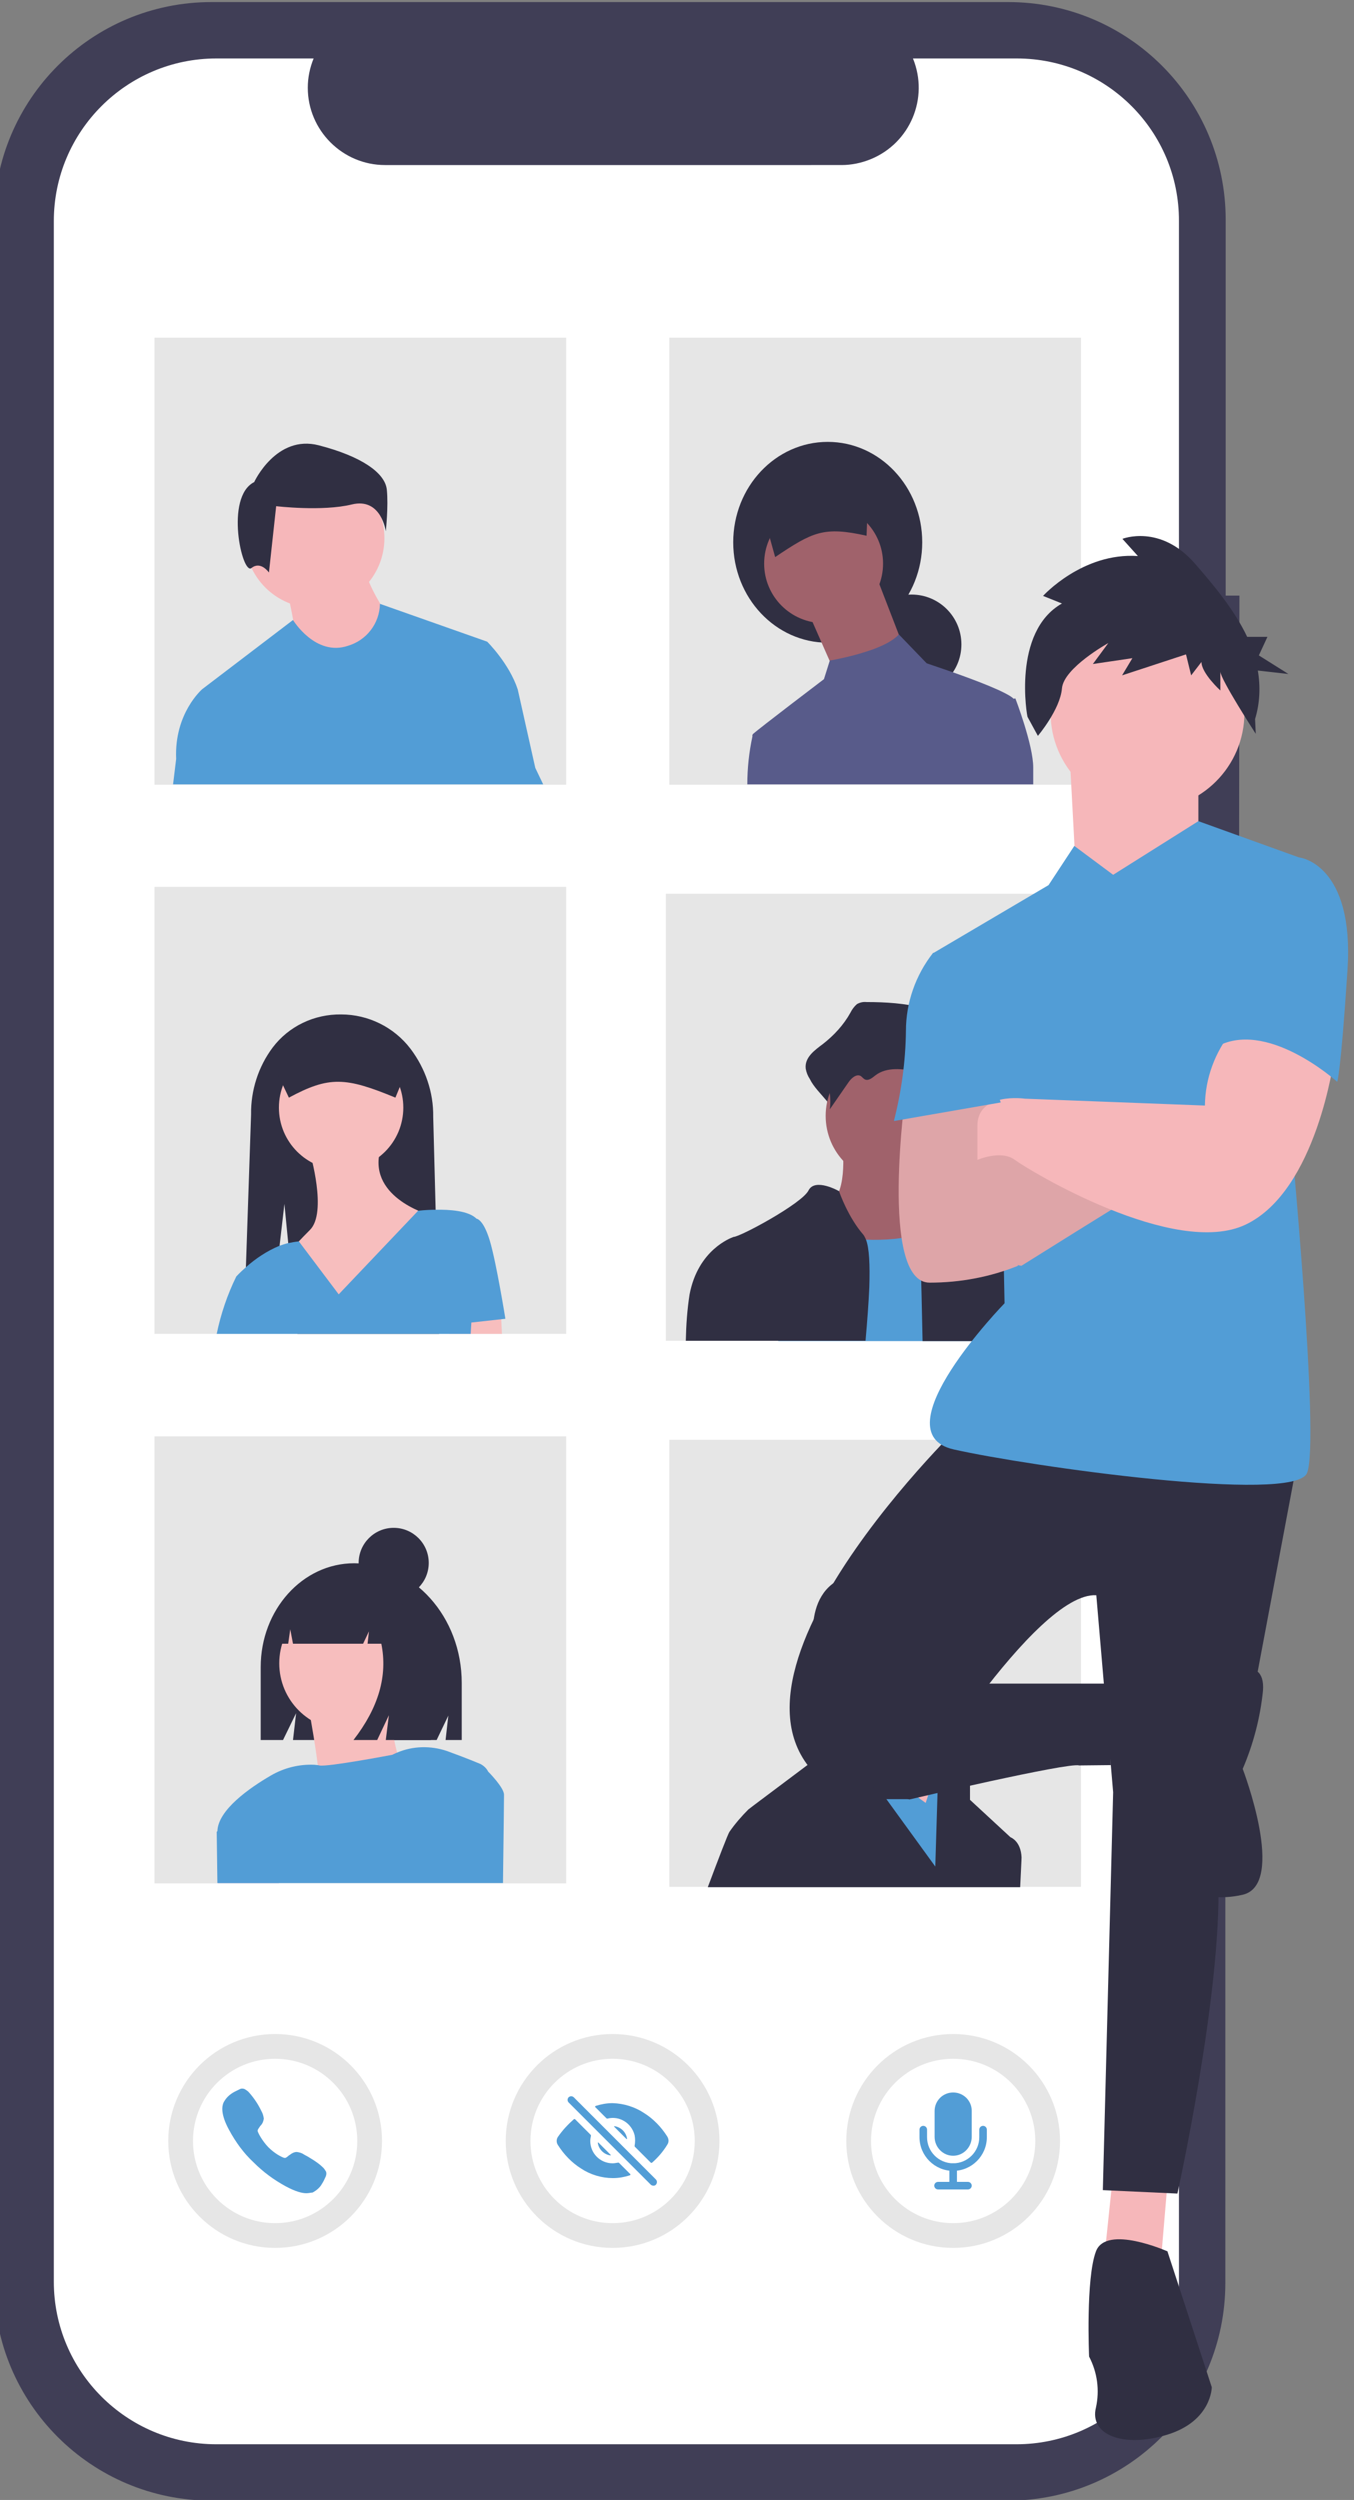
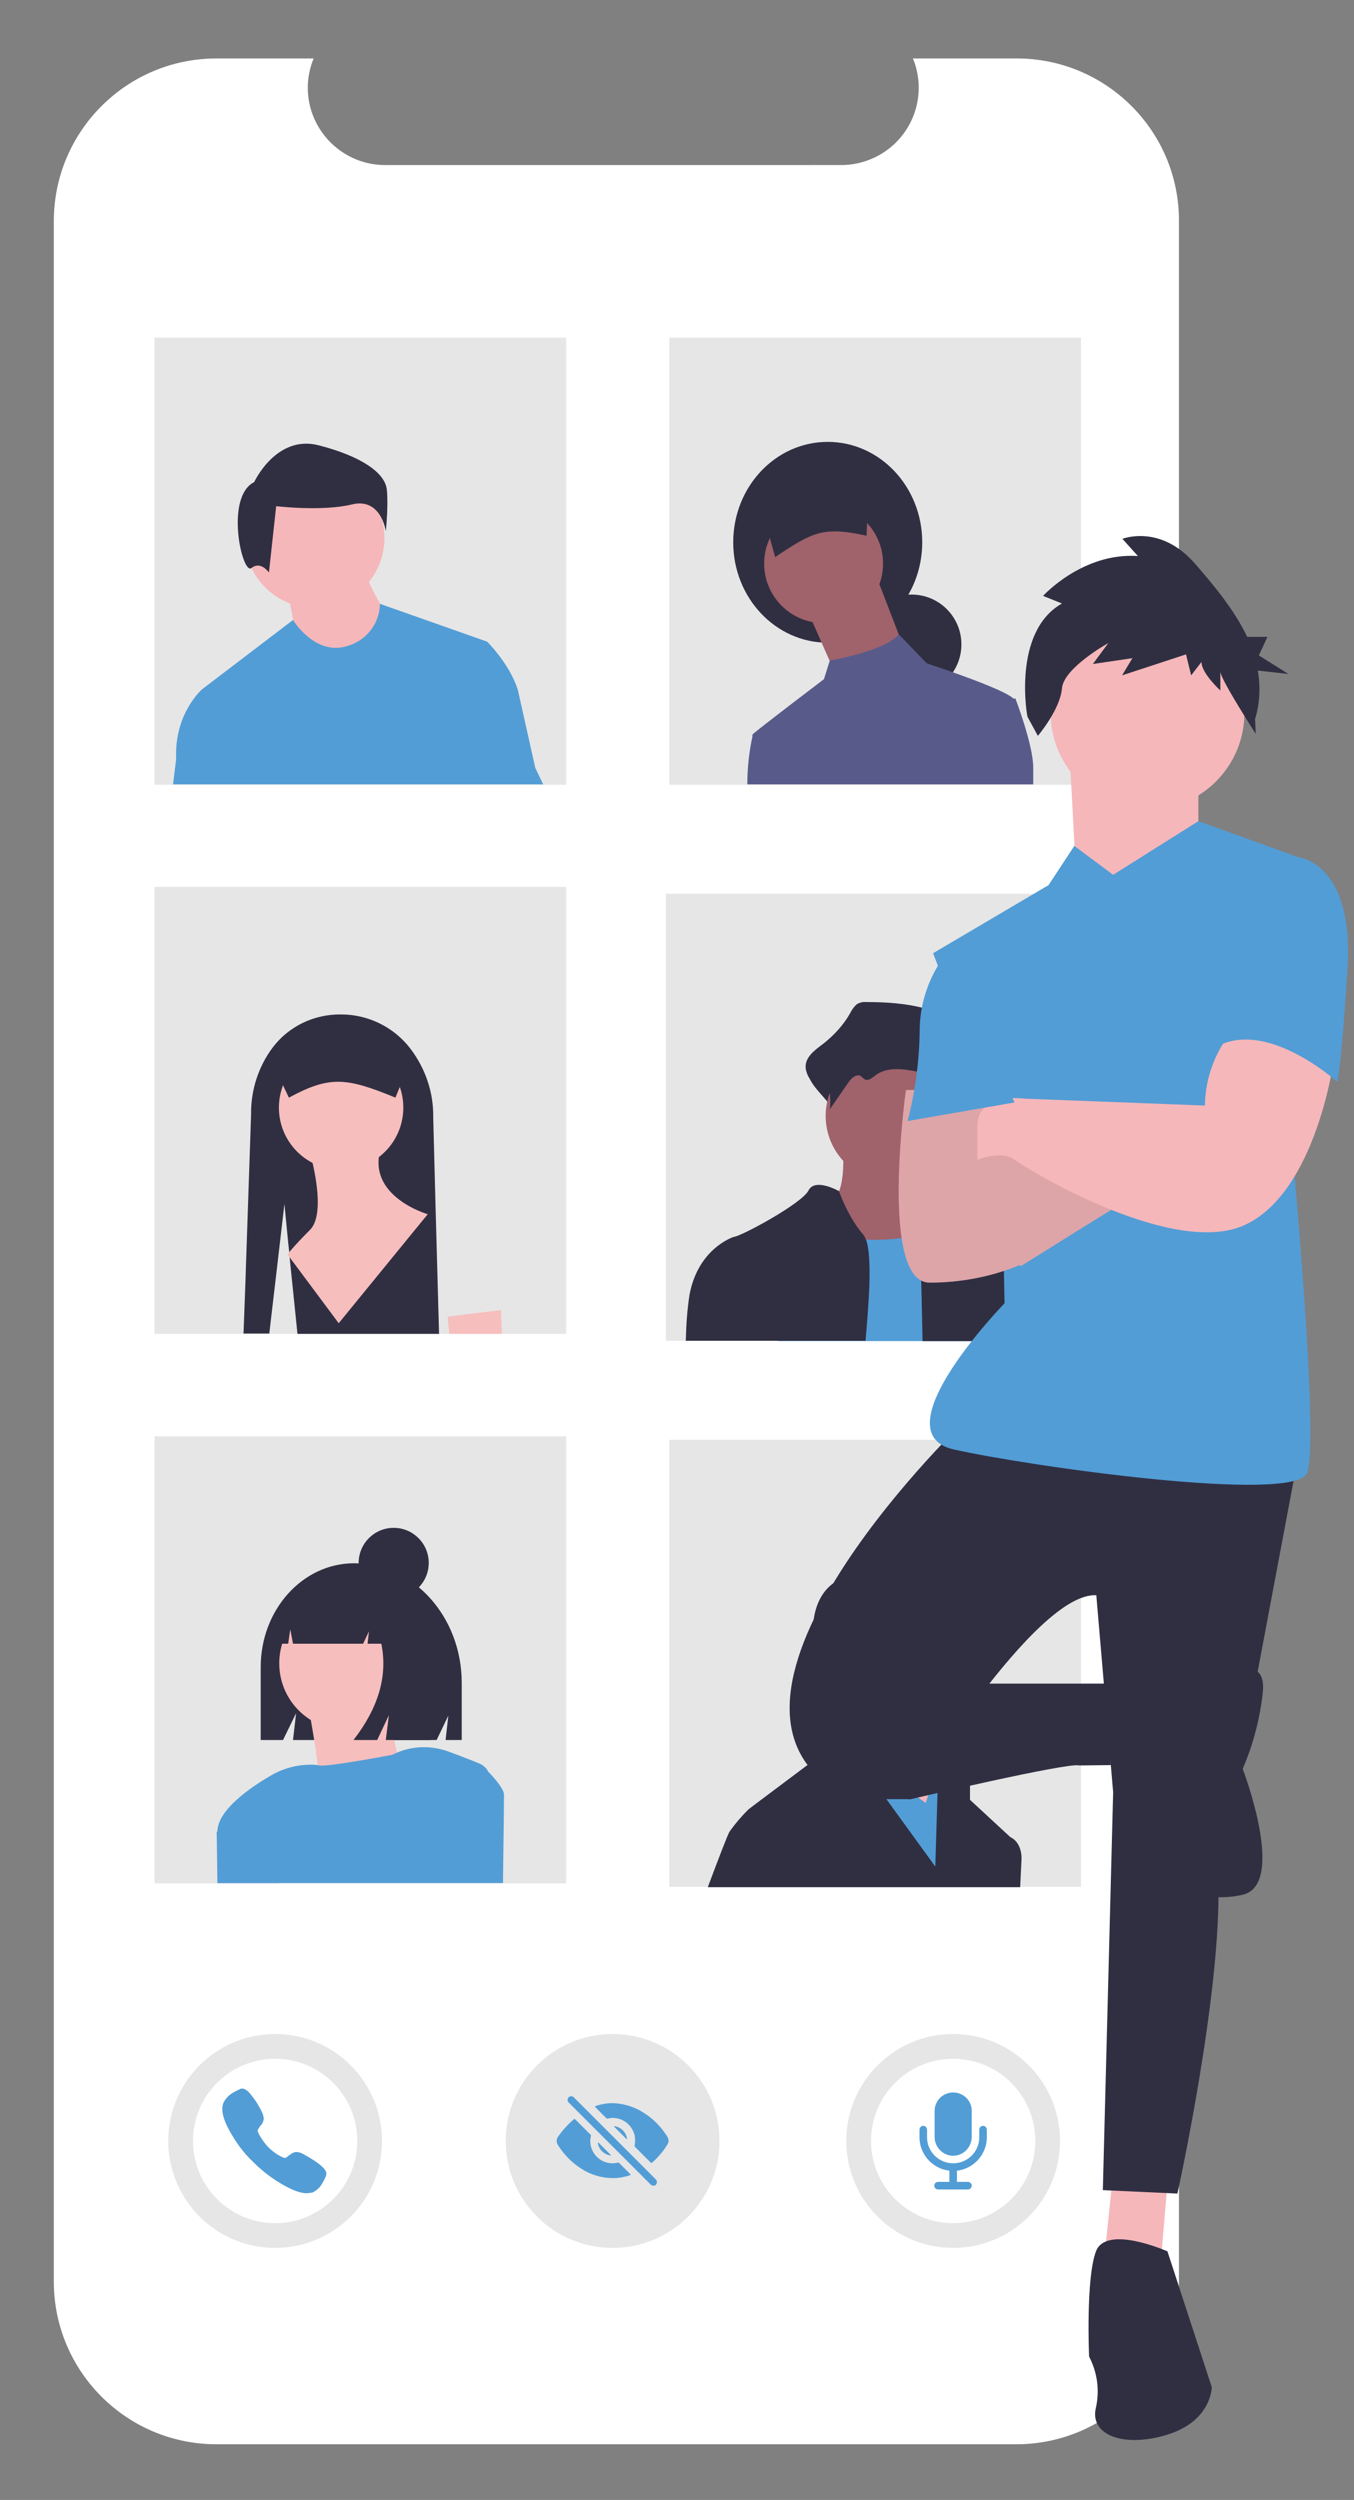
<svg xmlns="http://www.w3.org/2000/svg" id="Слой_1" x="0px" y="0px" viewBox="0 0 394 727" style="enable-background:new 0 0 394 727;" xml:space="preserve">
  <rect x="0" y="0" width="394" height="727" fill="#808080" stroke="none" />
  <style type="text/css"> .st0{fill:#403E56;} .st1{fill:#FFFFFF;} .st2{fill:#E6E6E6;} .st3{fill:#F6B7BA;} .st4{fill:#302F42;} .st5{fill:#529DD6;} .st6{fill:#A0626B;} .st7{fill:#585B8A;} .st8{fill:#F7BEBE;} .st9{fill:#D0CDE1;} .st10{fill:#F6B6B9;} .st11{opacity:0.1;fill:#010202;enable-background:new ;} </style>
  <g id="Group_5" transform="translate(-176.339 -93)">
-     <path id="Path_33" class="st0" d="M537,266.2h-4V156.9c0-35-28.3-63.3-63.3-63.3l0,0H237.9c-35,0-63.3,28.3-63.3,63.3v600 c0,35,28.3,63.3,63.3,63.3l0,0h231.7c35,0,63.3-28.3,63.3-63.3c0,0,0,0,0,0V344.1h4L537,266.2z" />
    <path id="Path_34" class="st1" d="M472.2,110H442c4.7,11.5-0.8,24.6-12.3,29.3c-2.7,1.1-5.6,1.7-8.5,1.7H288.4 c-12.4,0-22.5-10.1-22.5-22.5c0-2.9,0.6-5.8,1.7-8.5h-28.3c-26.1,0-47.3,21.2-47.3,47.3v0v599.2c0,26.1,21.2,47.3,47.3,47.3h0 h232.8c26.1,0,47.3-21.2,47.3-47.3v0l0,0V157.3C519.5,131.2,498.3,110,472.2,110L472.2,110L472.2,110z" />
    <g>
      <rect x="221.3" y="191.2" class="st2" width="119.8" height="130" />
      <circle class="st3" cx="267.9" cy="249.5" r="20.3" />
      <path class="st3" d="M260,265c0,0,2.5,12,2.5,13.3s12,7,12,7l10.8-1.9l3.8-11.4c0,0-6.3-9.5-6.3-13.3L260,265z" />
      <path class="st4" d="M250.3,233.2c0,0,6.4-13.9,18.8-10.7s19.3,8,19.8,12.9c0.5,4.8-0.3,12.1-0.3,12.1s-1.3-9.9-9.9-7.8 s-22,0.5-22,0.5l-2.1,19.3c0,0-2.4-3.5-5.1-1.3C246.8,260.3,241.7,237.5,250.3,233.2z" />
      <path class="st5" d="M332.1,316.3l-5.1-22.8c-2.5-7.6-8.9-13.9-8.9-13.9l-31.2-11h0c-0.1,5.7-3.9,10.6-9.3,12.2 c-9.5,3.2-16-7.5-16-7.5l-26.4,20.1c0,0-8.2,7-7.6,20.3l-0.9,7.4h107.7L332.1,316.3z" />
    </g>
    <g>
      <rect x="371.1" y="191.2" class="st2" width="119.8" height="130" />
      <ellipse class="st4" cx="417.2" cy="250.7" rx="27.5" ry="29.2" />
      <circle class="st4" cx="441.6" cy="280.4" r="14.5" />
      <polygon class="st6" points="431.5,261 439.3,281.2 419.6,289.4 417.9,285.5 411.9,271.9 " />
      <circle class="st6" cx="416" cy="256.9" r="17.3" />
      <path class="st4" d="M401.9,255c10.9-7.3,14.1-9,26.6-6.2l0.7-18.2l-32.2,6.8L401.9,255z" />
      <path class="st7" d="M471.8,296.1l-0.5,0.1c0,0,0,0,0,0c-1.9-1.9-10.9-5.3-17.7-7.7h0c-4.3-1.5-7.6-2.6-7.6-2.6l-8.1-8.4 c-2.1,2.3-6.4,4.1-10.5,5.3c-3.2,1-6.4,1.7-9.6,2.3h0l-1.7,5.4c0,0-19.1,14.5-20.7,16h0v0c-0.1,0.2-0.2,0.4-0.1,0.6v0 c-1,4.6-1.5,9.3-1.5,14H477v-4.9C477,309.6,471.8,296.1,471.8,296.1z" />
    </g>
    <g>
      <rect x="221.3" y="350.9" class="st2" width="119.8" height="130" />
      <path class="st4" d="M304.1,480.9h-41.2l-2.3-22.4l-0.1-1.4l-0.3-2.7l-1.1-11.3l-1.4,12.1l-3,25.6h-7.5l0.3-8l0.3-8.1l0.1-3.3 l1.5-44.3c-0.1-7,2.1-13.9,6.3-19.5c4.7-6.2,12.1-9.7,19.9-9.6c7.9,0,15.4,3.7,20.2,10c4.3,5.7,6.7,12.6,6.6,19.8l0.7,26.8 L304.1,480.9z" />
      <circle class="st8" cx="275.6" cy="415.1" r="18.1" />
      <path class="st8" d="M266.5,428.1c0,0,5.2,17.5,0,22.6c-5.2,5.2-6.5,7.1-6.5,7.1l14.9,20l25.9-31.7c0,0-18.1-5.2-13.6-19.4 L266.5,428.1z" />
      <polygon class="st8" points="322.4,480.9 307.1,480.9 306.8,478.3 306.6,475.9 313.6,475 322.1,474 322.2,476.7 " />
-       <path class="st5" d="M323.4,476.5c0,0-2.6-16.2-4.5-22.6s-3.9-6.5-3.9-6.5h0l0,0c-2.3-2.3-7.8-2.7-11.9-2.6 c-2.9,0-5.1,0.3-5.1,0.3l-23.1,24.3L263.3,454v0c-1,0.1-2.1,0.3-3.1,0.5c-0.9,0.2-1.7,0.5-2.6,0.8c-3.6,1.5-6.9,3.7-9.8,6.3h0 c-1.7,1.5-2.7,2.6-2.7,2.6c-2.6,5.3-4.5,10.9-5.7,16.7h73.9l0.2-3.3v0L323.4,476.5z" />
      <path class="st4" d="M260.4,412.2c11.7-6.3,16.5-6,31,0l3.9-9.5c0-3.7-3-6.7-6.7-6.7h-26c-3.7,0-6.7,3-6.7,6.7L260.4,412.2z" />
    </g>
    <g>
      <rect x="370.1" y="352.9" class="st2" width="119.8" height="130" />
      <path class="st4" d="M428.5,384.4c-1-0.1-1.9,0.1-2.8,0.6c-0.8,0.7-1.4,1.5-1.9,2.5c-2,3.6-4.8,6.6-8,9.1c-2.4,1.8-5.4,3.9-5,7.2 c0.2,1.1,0.6,2.1,1.2,3c2.2,4.5,8.2,7.9,7.6,13c2.2-3.7-0.7-5.5,1.5-9.2c1-1.7,2.9-3.7,4.4-2.6c0.5,0.4,0.9,1,1.4,1.3 c1.3,0.8,2.7-0.7,3.9-1.7c4-3.6,9.7-2.7,14.7-1.5c2.4,0.5,4.9,1.2,6.3,3.5c1.8,3-1.7,6.1-2.6,9.5c-0.3,1,0.3,2,1.3,2.2 c0.2,0.1,0.4,0.1,0.6,0c1.5-0.1,3.3-0.3,3.4-0.9c1.9,0.1,4.2-0.1,5-2.1c0.2-0.8,0.4-1.6,0.4-2.4c0.3-3.3,1.7-6.3,2.6-9.4 s1.3-6.8-0.2-9.6c-0.6-0.9-1.2-1.8-2-2.5C451.2,385.8,439.6,384.4,428.5,384.4z" />
      <path class="st6" d="M421.5,426.2c0,0,1.9,16-5.1,17.3s6.4,23.1,6.4,23.1l32.1,3.9l-7.7-25.7c0,0-5.1-1.9-1.9-14.8 C448.4,417.2,421.5,426.2,421.5,426.2z" />
      <circle class="st6" cx="435.9" cy="417.5" r="19.3" />
      <path class="st5" d="M402.8,482.9c3.4-13.4,8.1-31.4,8.1-31.4s1.8,0.4,4.7,0.8c4.2,0.6,8.4,1,12.7,1.2c5.4,0.2,11.2-0.2,15.6-1.7 c1.7-0.5,3.2-1.4,4.6-2.5c0.6-0.5,1.1-1,1.5-1.6c7.7-10.3,10.9,28.9,10.9,28.9l0.6,6.4H402.8z" />
      <path class="st4" d="M429.4,389.4c-0.8-0.1-1.6,0.1-2.3,0.4c-0.6,0.5-1.2,1.1-1.5,1.7c-1.7,2.6-3.9,4.8-6.6,6.4 c-1.9,1.2-4.4,2.8-4.1,5.1c0.2,0.8,0.5,1.5,0.9,2.1c1.8,3.2,2.5,6.9,2,10.5l5.4-7.8c0.8-1.2,2.3-2.6,3.6-1.9 c0.4,0.3,0.7,0.7,1.2,1c1.1,0.5,2.2-0.5,3.1-1.2c3.3-2.5,7.9-1.9,11.9-1.1c1.9,0.4,4,0.9,5.1,2.5c1.9,2.6-0.1,6.5,1,9.5 c0.6-0.4,1-1.1,1.2-1.8c1.5,0,3.4-0.1,4.1-1.5c0.2-0.5,0.3-1.1,0.3-1.7c0.2-2.3,1.4-4.4,2.1-6.7c0.8-2.2,1.1-4.8-0.2-6.8 c-0.5-0.7-1-1.3-1.7-1.8C447.9,390.4,438.5,389.4,429.4,389.4z" />
      <path class="st4" d="M427.6,452.1c-4.4-5-7-12.3-7.1-12.7v0c0,0-7-4-8.9-0.2c-1.9,3.8-19.9,13.5-21.8,13.5c0,0,0,0,0,0 c-0.8,0.3-10.3,3.7-12.8,16.7c-0.7,4.5-1,8.9-1.1,13.5h52.3c0.5-5.7,0.9-11,1.1-15.6c0.2-6.4,0-11.4-1-13.9 C428.1,453,427.9,452.5,427.6,452.1z" />
      <path class="st4" d="M472.6,455.8c0-0.2-0.1-0.3-0.1-0.4c-0.1-0.3-0.2-0.7-0.4-1c0,0,0,0,0,0c-3.7-5.7-27.5-13.6-27.5-13.6 l-0.9,3.1c0,0,0.1,3,0.3,7.9c0.2,4.6,0.3,10.7,0.5,17.5c0.1,4.4,0.2,9.1,0.3,13.7h35.7C478.4,473.7,475.8,464.6,472.6,455.8z" />
    </g>
    <g>
      <rect x="221.3" y="510.7" class="st2" width="119.8" height="130" />
      <path class="st4" d="M279.4,547.6L279.4,547.6c-15,0-27.2,13.5-27.2,30.2V599h6.5l3.8-7.8l-0.9,7.8h41.8l3.4-7.1L306,599h4.7 v-16.6C310.7,563.2,296.7,547.6,279.4,547.6z" />
      <path class="st9" d="M257.5,640.7h-17.7l-0.2-14.4c0-0.2,0-0.3,0-0.4l3.5-4l0.1-0.1l13.5,8.6L257.5,640.7z" />
      <circle class="st8" cx="277" cy="576.7" r="19.4" />
      <path class="st8" d="M265.9,588.3c0,0,5.7,29.4,3.1,32.5c-2.6,3.1,27.4-5.7,27.4-5.7s-9.8-20.1-4.6-31.5L265.9,588.3z" />
      <path class="st5" d="M318.4,608.2L318.4,608.2c-0.5-1-1.3-1.7-2.2-2.2c-3.8-1.6-7.1-2.8-9.8-3.8c-4.8-1.6-9.9-1.5-14.6,0.5 c-0.5,0.2-0.9,0.4-1.3,0.6c0,0-18.9,3.6-21.2,3.1c-0.2,0-0.3-0.1-0.5-0.1c-0.3,0-0.7-0.1-1-0.1c-4.4-0.2-8.8,0.9-12.6,3.1 c-6.2,3.6-15.4,10-15.6,16.2l-0.2,0.2l0.2,14.9h83.1c0.2-14.2,0.3-25,0.3-25.7C323,612.8,318.4,608.2,318.4,608.2z" />
      <path class="st4" d="M287.1,555.9c-2.7-3.6-6.8-5.7-11.2-5.7h-0.5c-10.3,0-18.6,9.3-18.6,20.8l0,0h3.4l0.6-4.2l0.8,4.2H282 l1.7-3.6l-0.4,3.6h4c1.9,9.3-0.8,18.6-8.1,28h6.9l3.4-7.2l-0.9,7.2h13.1l2.6-16.5C304.3,570.1,297.1,559.6,287.1,555.9z" />
      <circle class="st4" cx="290.9" cy="547.5" r="10.2" />
    </g>
    <g>
      <rect x="371.1" y="511.7" class="st2" width="119.8" height="130" />
      <path class="st7" d="M465.1,641.7l2.7-13.3l2.5-1.1l0,0c0.2,0.1,3,1.3,3,5.7c0,0.9-0.1,4.1-0.4,8.7H465.1z" />
      <circle class="st10" cx="436.5" cy="573" r="22.2" />
      <polygon class="st10" points="450.3,585.9 448.5,623.7 419.9,607.1 423.6,585.9 " />
      <polygon class="st5" points="458.6,625.6 456.8,641.7 441.7,641.7 425.4,610.4 420.8,601.5 418.6,600.1 421.2,599.5 423.2,601 445.7,617.3 449.3,606.4 449.4,606.2 450.3,603.4 " />
      <path class="st4" d="M423.1,551.3c0,0,2.8-13.8,18.5-11.1l-1.8,0.9c0,0,14.8-1.8,12.9,6.5c0,0,12,7.4,9.2,15.7 c-1.6,4.8-2.9,9.8-3.7,14.8l-2.8-2.8c0,0-2.8-18.5-19.4-16.6c-12.5,1.4-17.5,7.3-18.8,11.5c-0.6,2-1.4,3.9-2.3,5.8l-1,0.2 C413.9,576.2,408.3,555.9,423.1,551.3z" />
      <path class="st4" d="M470.4,627.3L470.4,627.3l-11.8-10.9V609l-9.1-7.2l-0.1,4.4l-0.9,29.6L433.4,615l-10.2-14l-1.8-2.5l0.4-2.3 l-5.6,6.4l-20.4,15.3l-1.7,1.3c-2,2-3.9,4.2-5.5,6.5c-0.5,0.8-3,7.3-6.3,16.1h90.9c0.2-4.6,0.4-7.8,0.4-8.7 C473.4,628.6,470.7,627.4,470.4,627.3z" />
    </g>
    <g>
      <circle class="st2" cx="354.6" cy="715.6" r="31.1" />
-       <circle class="st1" cx="354.6" cy="715.6" r="23.9" />
      <path class="st5" d="M366.5,728.6c-0.3,0-0.6-0.1-0.8-0.3l-23.9-23.9c-0.4-0.4-0.4-1.1,0-1.5c0.4-0.4,1.1-0.4,1.5,0l23.9,23.9 c0.4,0.4,0.4,1.1,0,1.5C367.1,728.5,366.8,728.6,366.5,728.6L366.5,728.6z" />
      <path class="st5" d="M354,719.6l-3.5-3.5c-0.1-0.1-0.1-0.1-0.2,0c0,0,0,0.1,0,0.1c0.3,1.9,1.8,3.3,3.6,3.6c0.1,0,0.1,0,0.2-0.1 C354.1,719.7,354,719.6,354,719.6z" />
      <path class="st5" d="M355.1,711.5l3.5,3.5c0.1,0.1,0.1,0.1,0.2,0c0,0,0-0.1,0-0.1c-0.3-1.9-1.8-3.3-3.6-3.6c-0.1,0-0.1,0-0.2,0.1 C355.1,711.4,355.1,711.5,355.1,711.5z" />
      <path class="st5" d="M370.5,716.7c0.5-0.7,0.5-1.6,0-2.4c-1.7-2.7-4-5.1-6.7-6.8c-2.7-1.8-5.9-2.8-9.2-2.9c-1.7,0-3.3,0.3-4.9,0.8 c-0.1,0-0.2,0.2-0.2,0.3c0,0,0,0.1,0.1,0.1l3.2,3.2c0.1,0.1,0.2,0.1,0.3,0.1c3.5-0.9,7,1.3,7.9,4.8c0.2,1,0.2,2.1,0,3.1 c0,0.1,0,0.2,0.1,0.3l4.6,4.6c0.1,0.1,0.3,0.1,0.4,0C367.7,720.5,369.3,718.7,370.5,716.7z" />
      <path class="st5" d="M354.6,722.1c-3.6,0-6.5-2.9-6.5-6.5c0-0.5,0.1-1,0.2-1.5c0-0.1,0-0.2-0.1-0.3l-4.5-4.5 c-0.1-0.1-0.3-0.1-0.4,0c-1.7,1.5-3.3,3.2-4.6,5.1c-0.5,0.7-0.5,1.7,0,2.4c1.7,2.7,4,5.1,6.7,6.8c2.7,1.8,6,2.8,9.3,2.8 c1.7,0,3.3-0.3,4.9-0.8c0.1,0,0.2-0.2,0.2-0.3c0,0,0-0.1-0.1-0.1l-3.2-3.2c-0.1-0.1-0.2-0.1-0.3-0.1 C355.6,722,355.1,722.1,354.6,722.1z" />
      <circle class="st2" cx="256.4" cy="715.6" r="31.1" />
      <circle class="st1" cx="256.4" cy="715.6" r="23.9" />
      <path class="st5" d="M265.5,730.8c-1.3,0-3.2-0.5-6-2c-3.5-1.9-6.6-4.2-9.4-7c-2.9-2.7-5.2-5.9-7.1-9.4c-2.5-4.6-2.1-6.9-1.6-8 c0.6-1.1,1.4-2,2.5-2.7c0.6-0.4,1.3-0.7,1.9-1c0.1,0,0.1-0.1,0.2-0.1c0.5-0.3,1-0.3,1.5-0.1c0.5,0.3,1,0.6,1.4,1.1 c1.4,1.6,2.6,3.4,3.5,5.3c0.4,0.7,0.6,1.4,0.7,2.2c-0.1,0.8-0.4,1.5-0.9,2c-0.1,0.1-0.2,0.2-0.3,0.4c-0.5,0.7-0.6,0.9-0.6,1.2 c0.2,0.7,1.3,2.8,3.1,4.7c1.9,1.9,3.9,2.9,4.6,3.1c0.4,0.1,0.6,0,1.3-0.6c0.1-0.1,0.2-0.2,0.3-0.2c0.6-0.5,1.3-0.9,2.1-0.9h0 c0.8,0.1,1.5,0.3,2.2,0.8c1.2,0.6,4,2.3,5.2,3.5c0.5,0.4,0.8,0.9,1.1,1.4c0.2,0.5,0.1,1-0.1,1.5c0,0.1-0.1,0.1-0.1,0.2 c-0.3,0.7-0.6,1.3-1,1.9c-0.6,1.1-1.6,1.9-2.7,2.5C266.9,730.6,266.2,730.8,265.5,730.8z" />
      <circle class="st2" cx="453.7" cy="715.6" r="31.1" />
      <circle class="st1" cx="453.7" cy="715.6" r="23.9" />
      <path class="st5" d="M458,729.7h-8.7c-0.6,0-1.1-0.5-1.1-1.1c0-0.6,0.5-1.1,1.1-1.1h8.7c0.6,0,1.1,0.5,1.1,1.1 C459.1,729.2,458.6,729.7,458,729.7L458,729.7z" />
      <path class="st5" d="M453.7,724.3c-5.4,0-9.8-4.4-9.8-9.8v-2.2c0-0.6,0.5-1.1,1.1-1.1c0.6,0,1.1,0.5,1.1,1.1l0,0v2.2 c0,4.2,3.4,7.6,7.6,7.6s7.6-3.4,7.6-7.6v-2.2c0-0.6,0.5-1.1,1.1-1.1c0.6,0,1.1,0.5,1.1,1.1l0,0v2.2 C463.5,719.9,459.1,724.3,453.7,724.3z" />
      <path class="st5" d="M453.7,729.7c-0.6,0-1.1-0.5-1.1-1.1c0,0,0,0,0,0v-5.4c0-0.6,0.5-1.1,1.1-1.1c0.6,0,1.1,0.5,1.1,1.1v5.4 C454.8,729.2,454.3,729.7,453.7,729.7C453.7,729.7,453.7,729.7,453.7,729.7z" />
      <path class="st5" d="M453.7,719.9c-1.5,0-2.8-0.6-3.8-1.6c-1-1-1.6-2.4-1.6-3.9v-7.5c0-3,2.4-5.4,5.4-5.4h0c0,0,0,0,0,0 c3,0,5.4,2.4,5.4,5.3c0,0,0,0.1,0,0.1v7.5C459.1,717.4,456.7,719.9,453.7,719.9z" />
    </g>
  </g>
  <g id="Group_1" transform="translate(-1032.086 409.798)">
    <path id="Path_16" class="st3" d="M1356,222.2l-3,28.7l16.8-2l2-23.7L1356,222.2z" />
    <path id="Path_17" class="st4" d="M1311.5,4.7c0,0-86,83-31.6,108.7h16.8c0,0,36.6-60.3,54.4-59.3l4.9,57.3l-3,115.7l21.7,1 c0,0,12.9-58.3,11.9-90.9l22.7-120.6L1311.5,4.7z" />
    <path id="Path_18" class="st4" d="M1284.8,109.5l11.9,4c0,0,46.5-10.9,49.4-9.9l9.2-0.1l-0.3-23.7h-39.5L1284.8,109.5z" />
    <path id="Path_19" class="st4" d="M1371.8,244.9c0,0-17.8-7.9-20.8,0c-3,7.9-2,30.6-2,30.6c2.4,4.6,3.1,9.8,2,14.8 c-2,7.9,7.9,11.9,20.8,7.9c12.9-4,12.9-13.8,12.9-13.8L1371.8,244.9z" />
    <path id="Path_20" class="st4" d="M1386.7,77.9c0,0,13.8-7.9,12.9,4c-0.8,7.8-2.8,15.5-5.9,22.7c0,0,12.9,33.6,0,36.6 s-22.7-4-22.7-8.9C1370.8,127.3,1386.7,77.9,1386.7,77.9z" />
    <path id="Path_21" class="st3" d="M1343.2-193l2,37.6l16.8,14.8l18.8-26.7V-194L1343.2-193z" />
    <path id="Path_22" class="st5" d="M1356-155.4l-11.3-8.4l-7.5,11.4l-33.6,19.8l19.8,51.4l1,50.4c0,0-36.6,37.6-14.8,42.5 c21.7,4.9,98.9,15.8,102.8,6.9s-4.9-100.8-4.9-100.8l3-78.1l-29.7-10.7L1356-155.4z" />
    <path id="Path_23" class="st3" d="M1295.7-92.8c0,0-7.9,56,6.9,56c8.8,0,17.5-1.6,25.7-4.9l-11.9-30.6l4.9-20.8L1295.7-92.8z" />
    <path id="Path_24" class="st3" d="M1318.4-43.7l10.9,2c0,0,31.6-19.8,33.6-20.8c2-1-31.6-17.8-31.6-17.8l-22.7,8.9L1318.4-43.7z" />
    <path id="Path_25" class="st11" d="M1331.3-80.3l-14.3,5.6l4.4-18.4l-25.7,0.3c0,0-7.9,56,6.9,56c8.8,0,17.5-1.6,25.7-4.9l-0.1-0.2 l1.1,0.2c0,0,31.6-19.8,33.6-20.8S1331.3-80.3,1331.3-80.3z" />
    <circle id="Ellipse_5" class="st3" cx="1366" cy="-202.5" r="28.2" />
    <path id="Path_26" class="st4" d="M1341.1-234.3l-5.5-2.2c0,0,11.5-12.7,27.6-11.6l-4.5-5c0,0,11-4.4,21.1,7.2 c5.3,6.1,11.4,13.3,15.2,21.3h5.9l-2.5,5.4l8.6,5.4l-8.9-1c0.8,4.7,0.6,9.5-0.8,14.1l0.2,4.3c0,0-10.3-15.9-10.3-18.1v5.5 c0,0-5.5-5-5.5-8.3l-3,3.9l-1.5-6.1l-18.6,6.1l3-5l-11.5,1.7l4.5-6.1c0,0-13,7.2-13.5,13.2c-0.5,6.1-7,13.8-7,13.8l-3-5.5 C1331-201.2,1326.5-226,1341.1-234.3z" />
    <path id="Path_27" class="st3" d="M1390.6-110c-5,6.2-7.8,13.8-7.9,21.7l-52.4-2c0,0-13.8-2-13.8,7.9v9.9c0,0,6.9-3,10.9,0 c4,3,46.5,28.7,67.2,18.8s25.7-48.4,25.7-48.4S1401.5-117.9,1390.6-110z" />
    <path id="Path_28" class="st5" d="M1402.5-159.4l7.9-1c0,0,15.8,2,13.8,32.6s-3,32.6-3,32.6s-20.8-18.8-35.6-9.9L1402.5-159.4z" />
-     <path id="Path_29" class="st5" d="M1307.6-132.7h-4c-5.1,6.5-7.9,14.5-7.9,22.7c-0.1,8.8-1.3,17.6-3.5,26.2l31.1-5.4L1307.6-132.7z " />
+     <path id="Path_29" class="st5" d="M1307.6-132.7c-5.1,6.5-7.9,14.5-7.9,22.7c-0.1,8.8-1.3,17.6-3.5,26.2l31.1-5.4L1307.6-132.7z " />
  </g>
</svg>